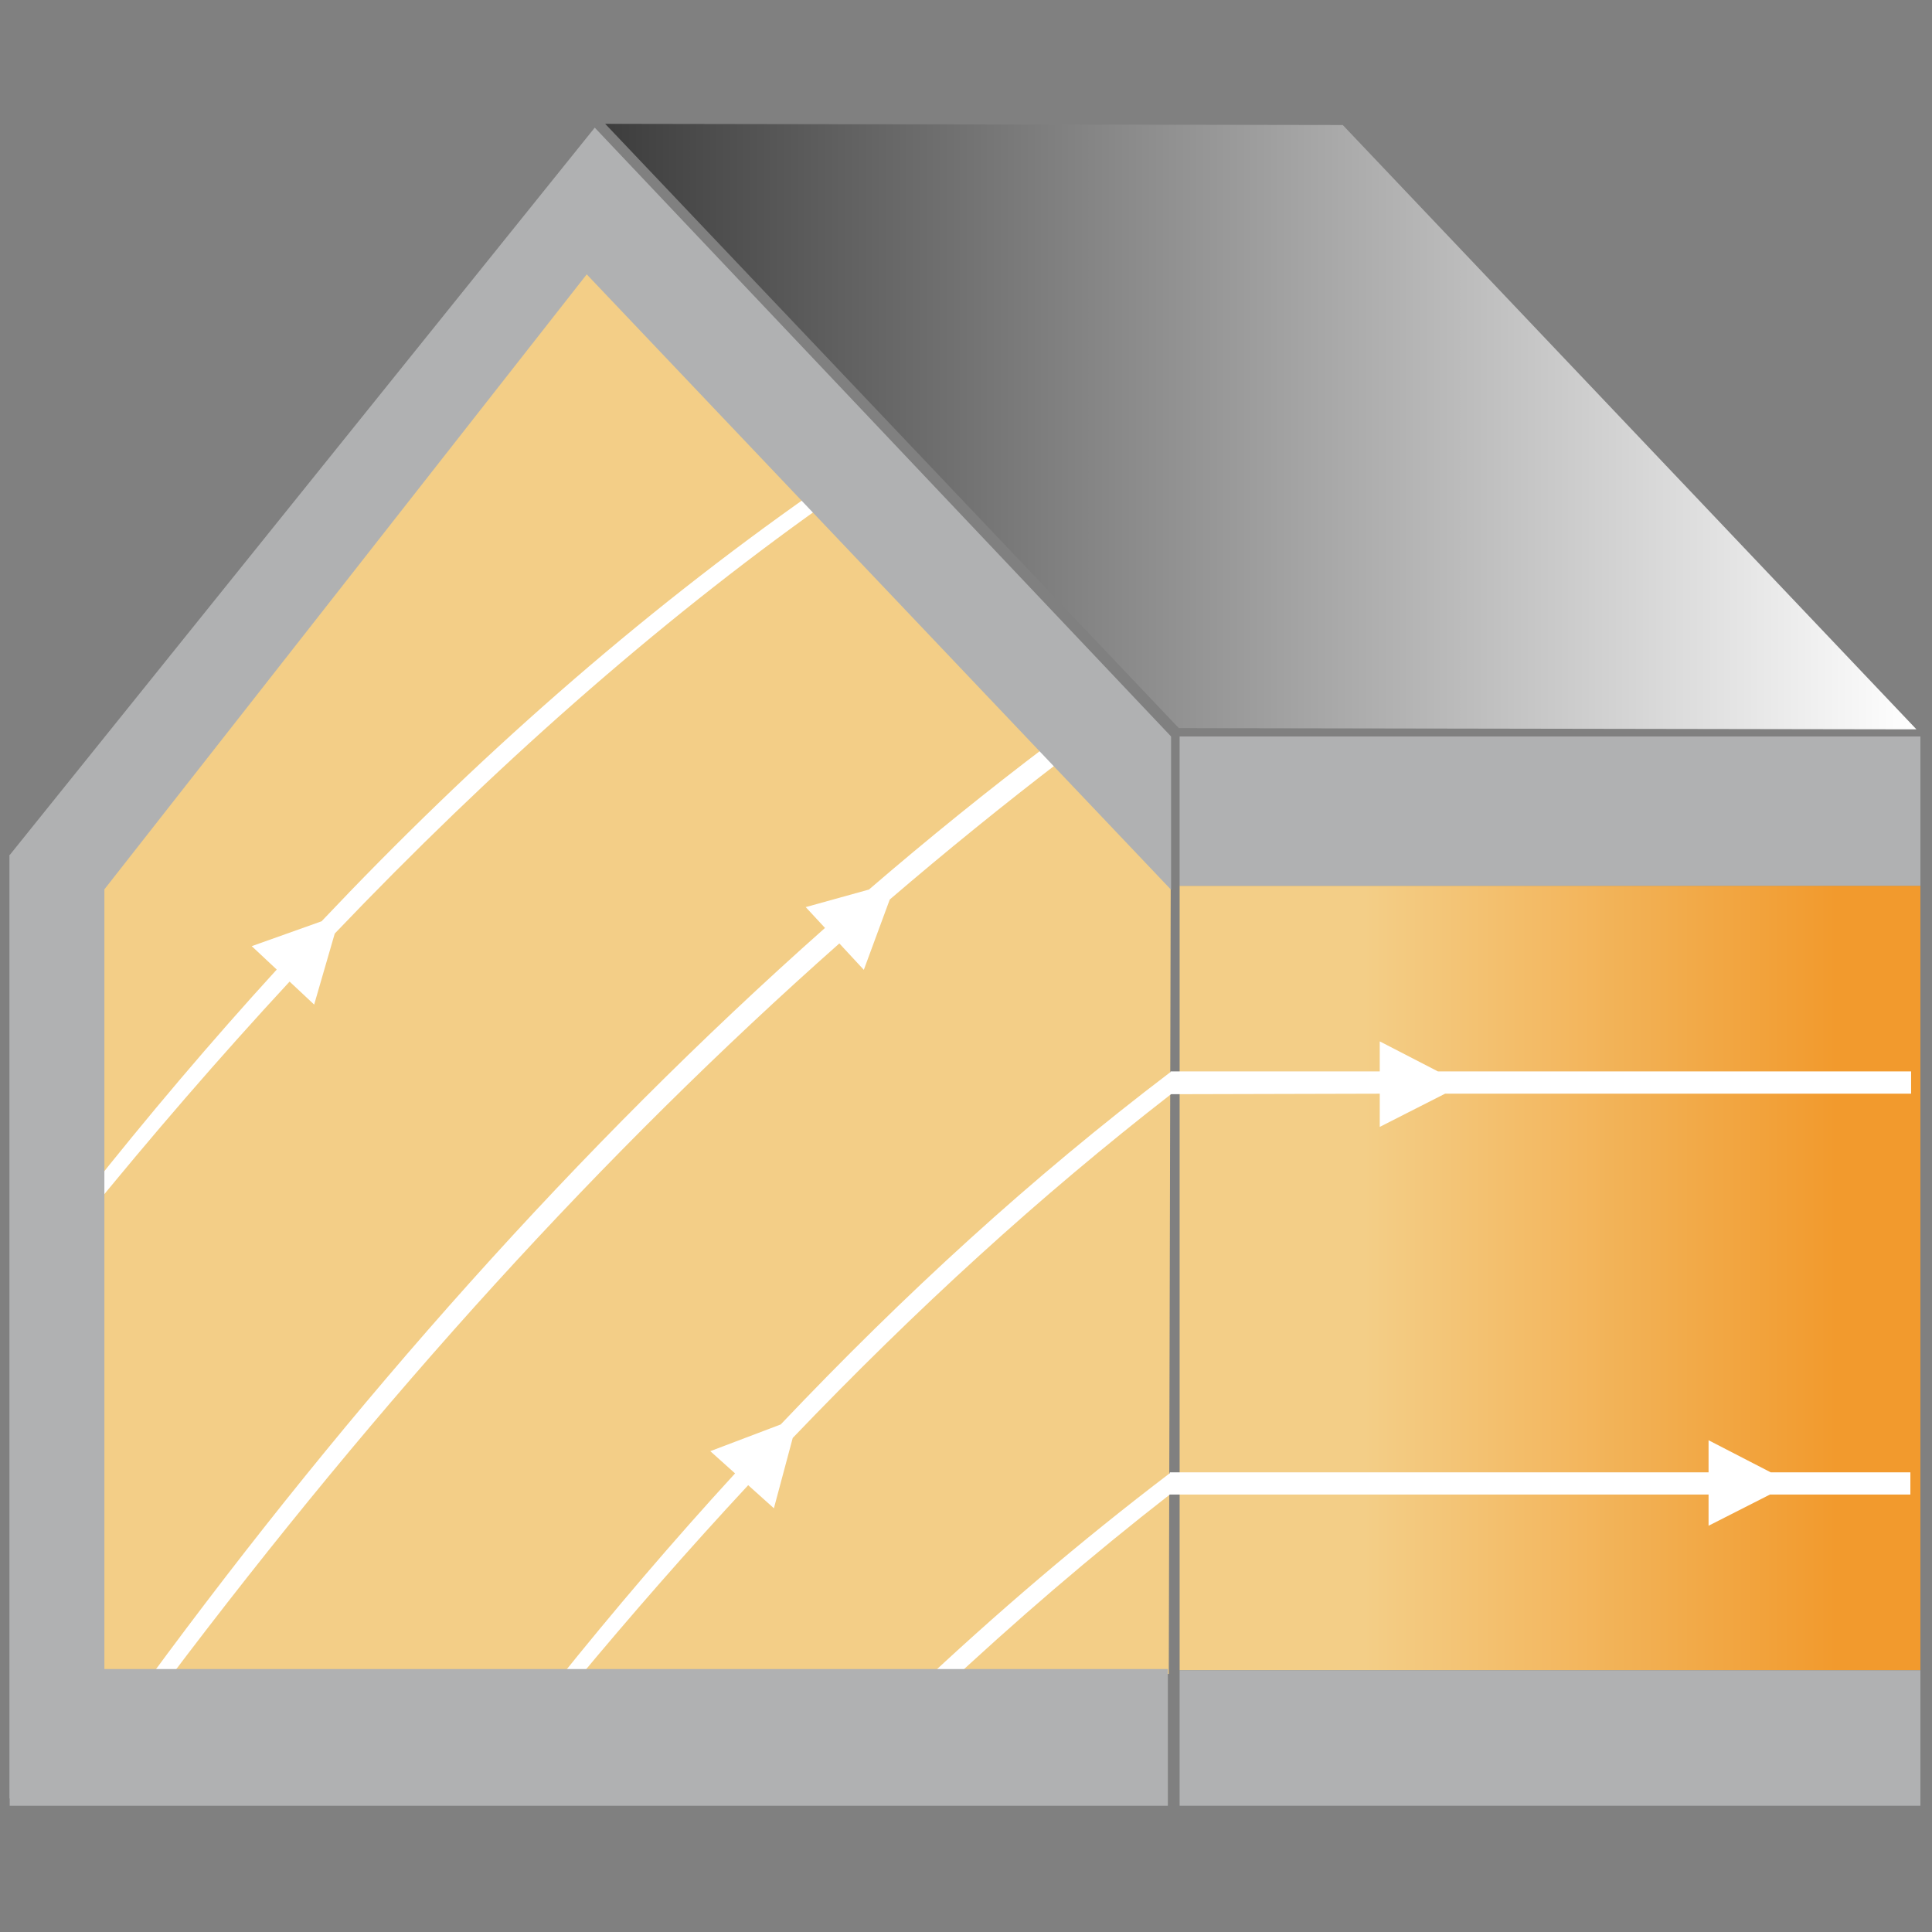
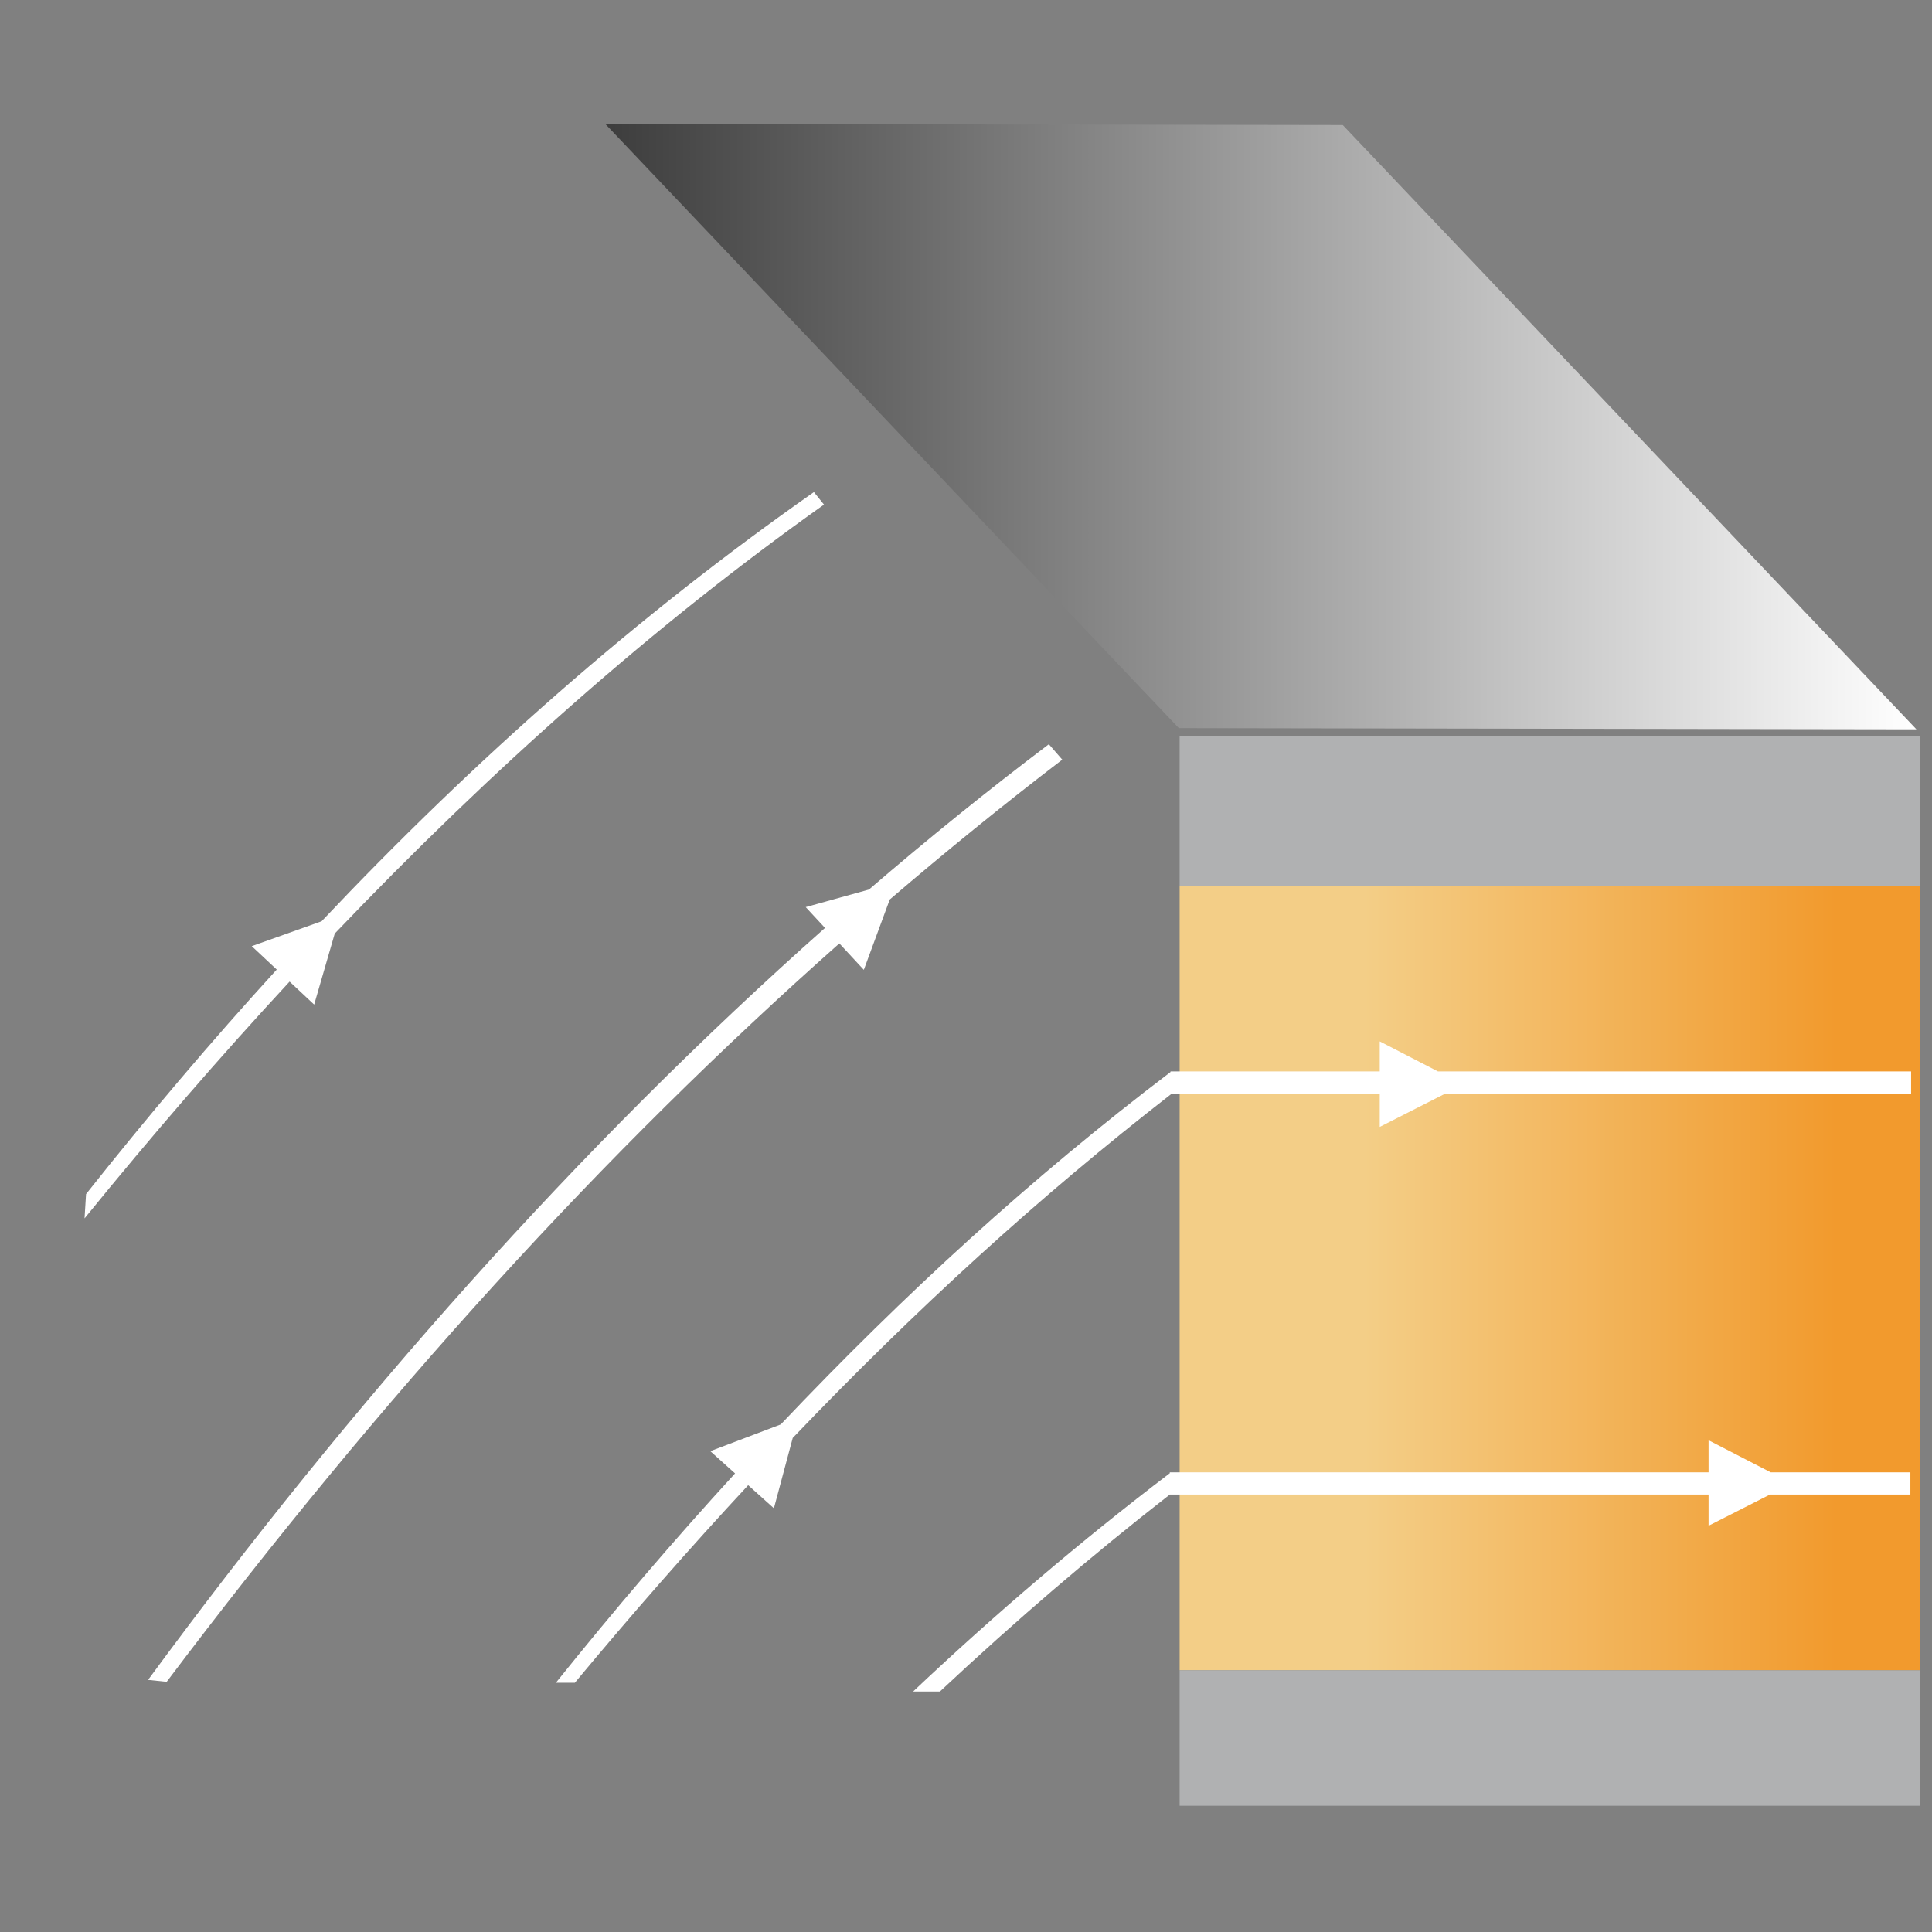
<svg xmlns="http://www.w3.org/2000/svg" version="1.1" id="Слой_1" x="0px" y="0px" width="180px" height="180px" viewBox="0 0 180 180" enable-background="new 0 0 180 180" xml:space="preserve">
  <rect x="0" y="0" width="180" height="180" fill="#808080" stroke="none" />
  <linearGradient id="SVGID_1_" gradientUnits="userSpaceOnUse" x1="109.904" y1="119.069" x2="178.918" y2="119.069">
    <stop offset="0" style="stop-color:#F3CE87" />
    <stop offset="0.008" style="stop-color:#F3CE87" />
    <stop offset="0.25" style="stop-color:#F3CE87" />
    <stop offset="0.887" style="stop-color:#F29A2D" />
    <stop offset="1" style="stop-color:#F29A2D" />
  </linearGradient>
  <rect x="109.904" y="82.524" fill="url(#SVGID_1_)" width="69.015" height="73.091" />
-   <polygon fill-rule="evenodd" clip-rule="evenodd" fill="#F3CE87" points="8.854,82.524 54.63,24.958 109.073,82.524   108.893,155.958 8.854,155.958 " />
  <path fill-rule="evenodd" clip-rule="evenodd" fill="#FFFFFF" d="M8.017,111.251c5.745-7.252,11.662-14.235,17.766-20.92l-2.33-2.18  l6.509-2.318C44.174,70.796,59.394,57.358,75.83,45.845l0.94,1.166C61.058,58.161,45.843,71.627,31.187,86.979l-1.917,6.615  l-2.289-2.142c-6.482,7-12.852,14.366-19.104,22.061L8.017,111.251z" />
  <path fill-rule="evenodd" clip-rule="evenodd" fill="#FFFFFF" d="M13.797,156.509c18.948-25.788,40.054-49.65,63.067-70.055  l-1.798-1.941l5.891-1.635c5.483-4.718,11.072-9.239,16.763-13.541l1.249,1.438c-5.446,4.17-10.799,8.51-16.072,13.03l-2.417,6.552  L78.2,87.897c-21.99,19.473-42.607,42.175-62.672,68.795L13.797,156.509z" />
  <rect x="107.515" y="82.284" fill-rule="evenodd" clip-rule="evenodd" fill="none" width="71.187" height="74.498" />
  <path fill-rule="evenodd" clip-rule="evenodd" fill="#FFFFFF" d="M109.054,99.823h0.071h19.423v-2.8l5.424,2.8h44.081v2.073h-43.417  l-6.087,3.094v-3.094l-19.449,0.049c-12.265,9.535-23.648,19.915-35.243,32.026l-1.754,6.552l-2.396-2.151  c-5.465,5.882-10.85,12.025-16.152,18.407h-1.766c5.41-6.748,10.969-13.257,16.695-19.505l-2.308-2.072l6.562-2.49  c11.578-12.199,23.291-22.932,36.317-32.834V99.823z" />
  <path fill-rule="evenodd" clip-rule="evenodd" fill="#FFFFFF" d="M108.986,137.172h0.114h50.083v-2.988l5.789,2.988h13.014v2.073  H164.9l-5.717,2.905v-2.905h-50.197c-7.253,5.645-14.395,11.774-21.419,18.351h-2.497c7.675-7.249,15.638-14.043,23.916-20.338  V137.172z" />
-   <polygon fill-rule="evenodd" clip-rule="evenodd" fill="#B0B1B2" points="0.916,79.648 55.412,11.892 109.106,68.615   109.106,82.896 54.664,25.561 9.725,82.859 9.725,155.5 108.806,155.5 108.806,168.238 0.904,168.238 0.904,167.559 0.878,167.559   0.878,79.696 0.878,79.635 " />
  <rect x="52.239" y="11.097" fill-rule="evenodd" clip-rule="evenodd" fill="none" width="125.107" height="58.383" />
  <rect x="109.904" y="155.615" fill="#B0B1B2" width="69.015" height="12.624" />
  <rect x="109.904" y="68.615" fill="#B0B1B2" width="69.015" height="13.909" />
  <linearGradient id="SVGID_2_" gradientUnits="userSpaceOnUse" x1="56.383" y1="39.744" x2="178.55" y2="39.744">
    <stop offset="0" style="stop-color:#3D3D3D" />
    <stop offset="1" style="stop-color:#FFFFFF" />
  </linearGradient>
  <polygon fill="url(#SVGID_2_)" points="178.55,67.951 109.83,67.838 56.383,11.536 125.103,11.649 " />
</svg>